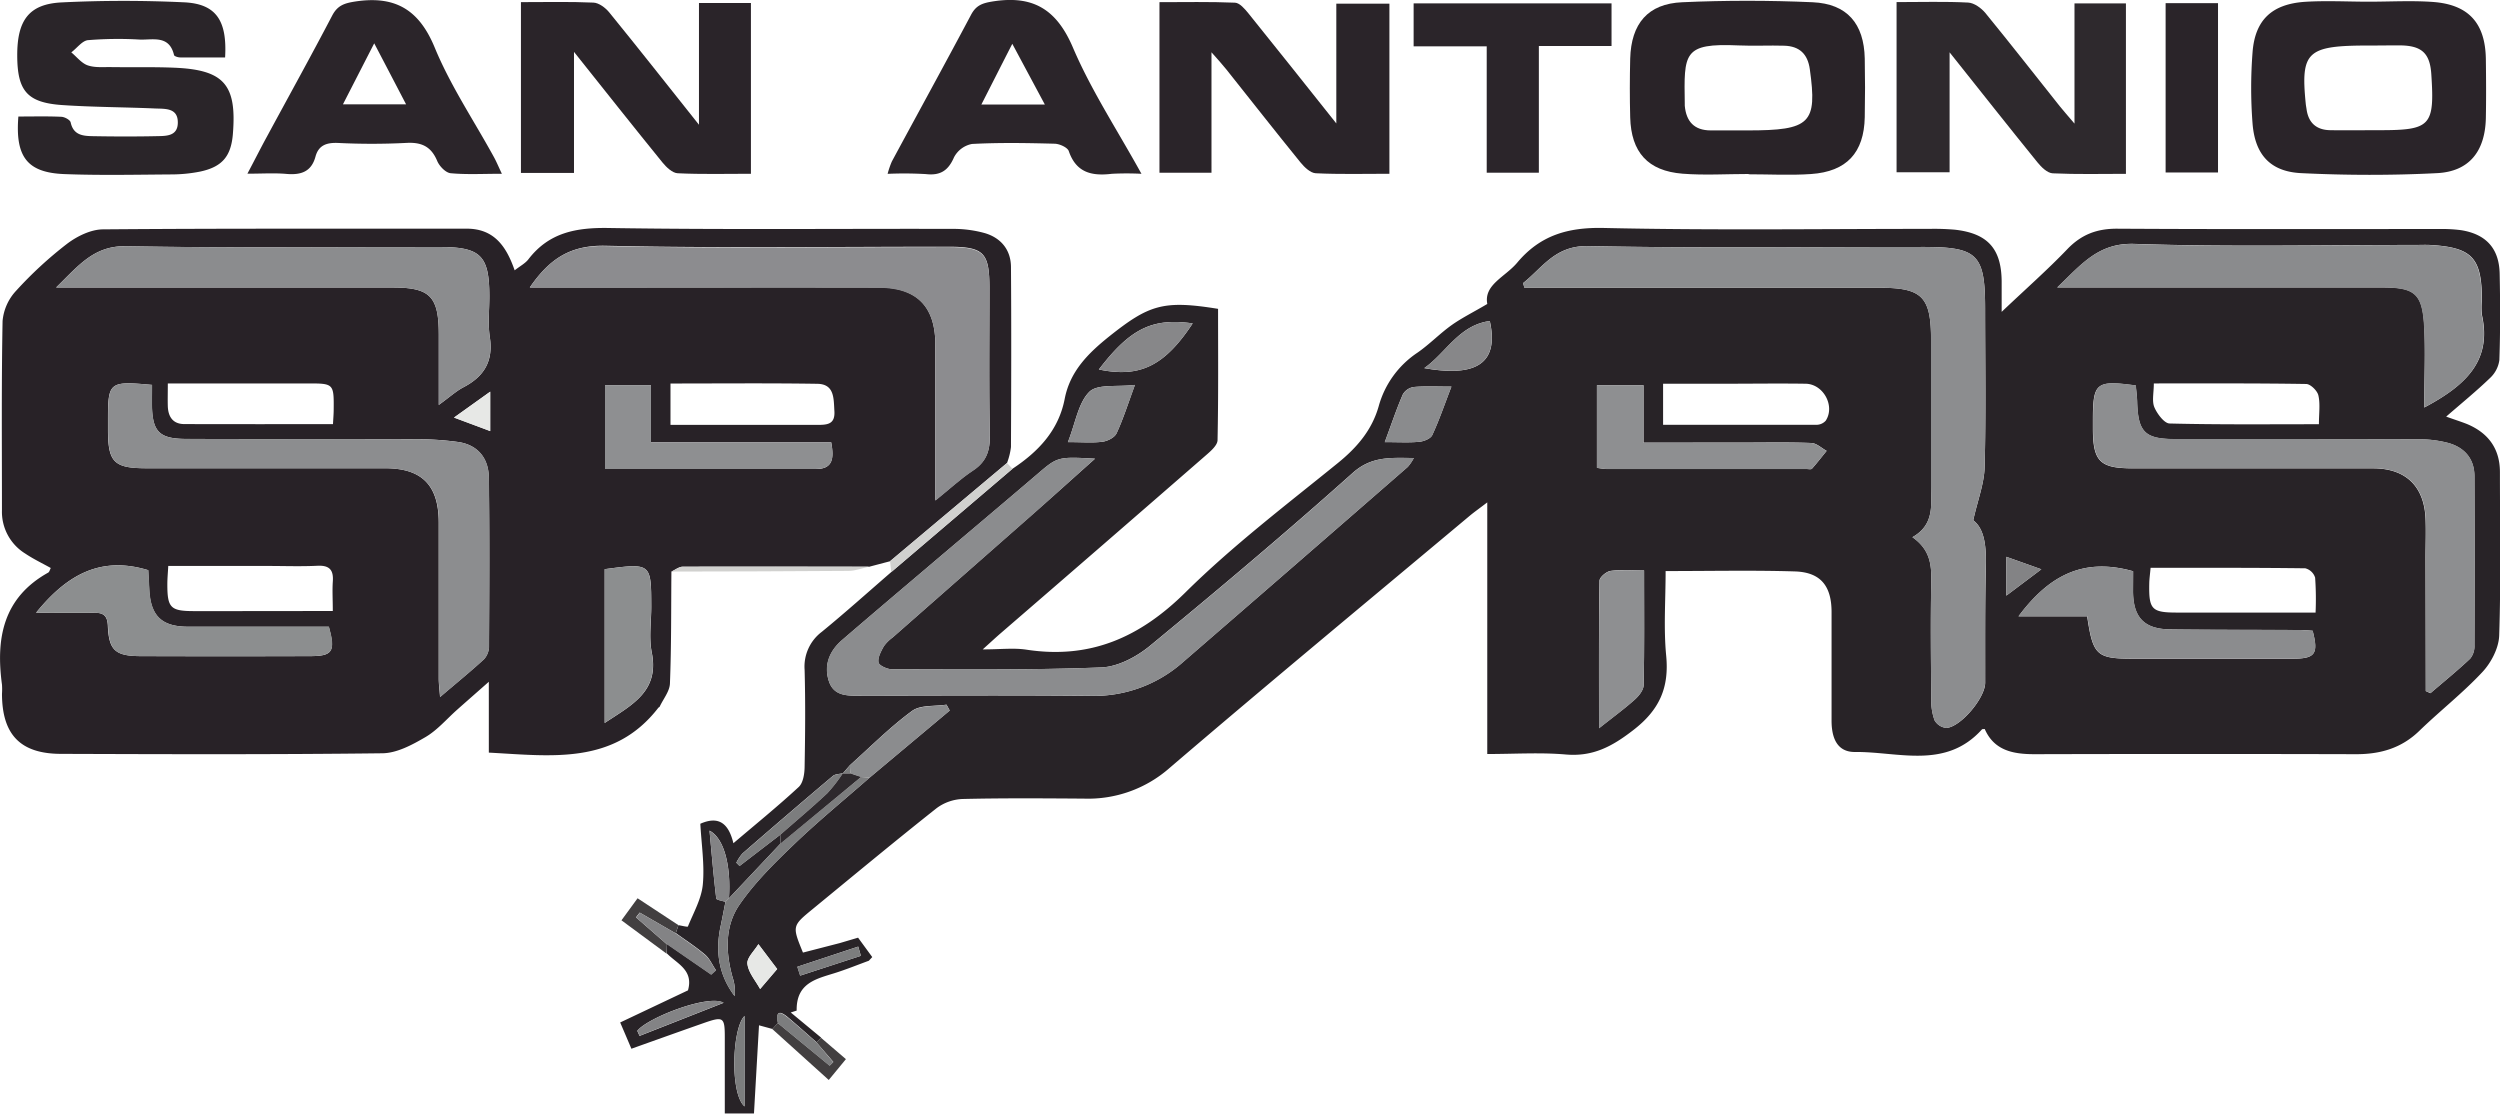
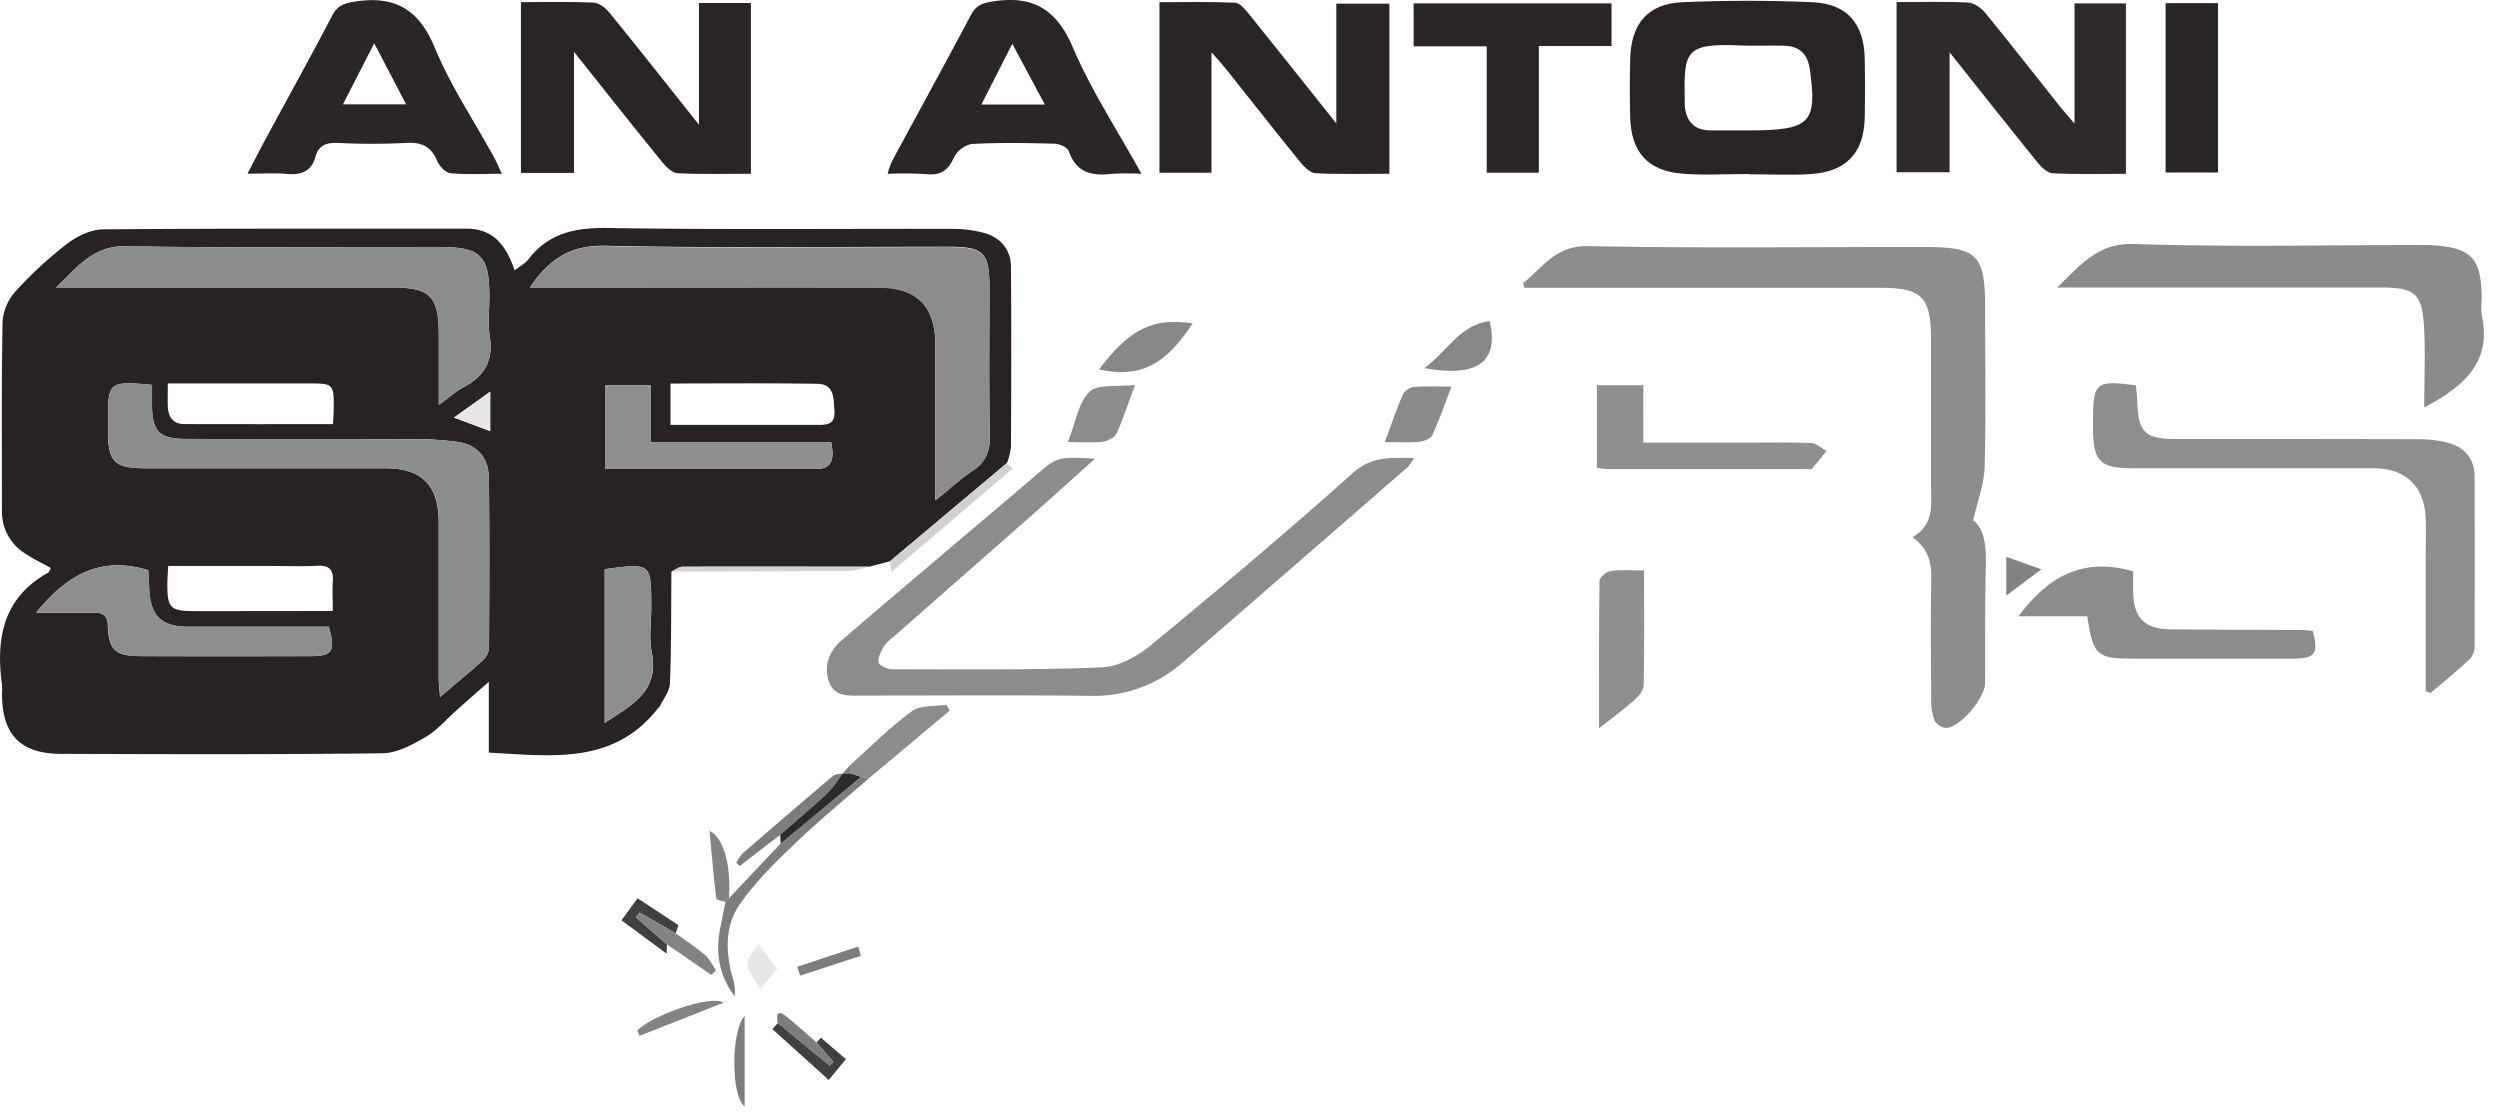
<svg xmlns="http://www.w3.org/2000/svg" viewBox="0 0 680.36 303.13">
  <defs>
    <style>.cls-1{fill:#282327;}.cls-2{fill:#282227;}.cls-3{fill:#2e292d;}.cls-4{fill:#2a2529;}.cls-5{fill:#2a2429;}.cls-6{fill:#292328;}.cls-7{fill:#2b252a;}.cls-8{fill:#d1d1cf;}.cls-9{fill:#423f40;}.cls-10{fill:#8c8d8f;}.cls-11{fill:#8b8c8e;}.cls-12{fill:#8d8e90;}.cls-13{fill:#8a8b8d;}.cls-14{fill:#8e8f91;}.cls-15{fill:#878789;}.cls-16{fill:#7c7d7e;}.cls-17{fill:#838385;}.cls-18{fill:#e7e8e6;}.cls-19{fill:#8c8c8f;}.cls-20{fill:#8c8e8f;}</style>
  </defs>
  <title>san-antonio-spurs</title>
  <g id="Layer_2" data-name="Layer 2">
    <g id="Layer_1-2" data-name="Layer 1">
      <g id="Mqj7KT">
-         <path class="cls-1" d="M184.64,251.78c.89.14,2.49.55,2.57.36,1.53-3.77,3.69-7.53,4.06-11.45.5-5.38-.38-10.9-.68-16.51,5-2.21,7.69-.12,9,5.3,6.27-5.33,12.19-10.13,17.77-15.3,1.21-1.11,1.58-3.57,1.61-5.43.16-8.81.24-17.64,0-26.45a11.85,11.85,0,0,1,4.69-10.36c6.43-5.26,12.61-10.82,18.9-16.26l33-28.12c7-4.63,12.52-10.4,14.19-19,1.45-7.51,6.35-12.38,12.11-17,10.9-8.67,14.75-9.91,29.63-7.51,0,11.83.11,23.78-.14,35.71,0,1.41-1.85,3-3.15,4.13q-27.9,24.29-55.89,48.46c-1.24,1.07-2.44,2.19-4.87,4.38,4.85,0,8.43-.45,11.87.07,17.29,2.65,30.82-3.26,43.25-15.53,12.87-12.73,27.41-23.8,41.51-35.24,5.25-4.25,9.3-9,11.13-15.46A25.7,25.7,0,0,1,385.72,96c3.28-2.26,6.09-5.21,9.33-7.52,2.82-2,6-3.56,9.71-5.76-1-5.24,4.86-7.33,8.14-11.24,6.27-7.48,13.84-9.66,23.62-9.44,29.48.67,59,.24,88.49.25a65.13,65.13,0,0,1,7,.22c8.93,1,12.67,5.18,12.73,14.09,0,2.26,0,4.52,0,8.27,6.67-6.33,12.49-11.45,17.81-17,3.88-4.07,8.15-5.67,13.73-5.63,29.17.18,58.33.08,87.49.09a39.68,39.68,0,0,1,6,.31c6.83,1.09,10.36,5,10.5,11.85.16,7.83.19,15.67-.08,23.49a8.18,8.18,0,0,1-2.55,4.9c-3.68,3.55-7.65,6.78-11.93,10.5,2.28.82,4,1.36,5.63,2,5.82,2.42,9,6.72,9,13.11,0,14.83.29,29.67-.2,44.49-.12,3.39-2.18,7.35-4.56,9.9-5.33,5.71-11.55,10.57-17.16,16-4.89,4.75-10.65,6.39-17.27,6.37q-43.73-.12-87.46,0c-5.86,0-11-1-13.56-6.86-.44.06-.67,0-.76.12-9.92,11-22.79,6-34.61,6.14-5,0-6.32-4.14-6.31-8.58,0-9.83,0-19.66,0-29.5,0-7.13-3-10.85-10-11.06-11.45-.35-22.93-.1-35.16-.1,0,7.83-.57,15.48.15,23,.85,8.76-1.83,14.81-9,20.32-5.72,4.43-10.95,7.24-18.32,6.6-6.92-.6-13.93-.13-21.37-.13V136.72c-2.26,1.73-3.64,2.69-4.92,3.77-27.21,22.78-54.55,45.41-81.51,68.48A33.55,33.55,0,0,1,295,217.34c-11-.08-22-.16-33,.1a12.67,12.67,0,0,0-7.12,2.51c-11.37,9-22.51,18.25-33.72,27.45-5.6,4.59-5.59,4.61-2.64,11.84l10-2.58,5-1.48,3.86,5.28-.93,1c-3.08,1.12-6.12,2.37-9.25,3.35-5.11,1.6-10.53,2.72-10.39,10.21l-1.61.52,8.27,6.85-1.24,1.25c-2.6-2.28-5.18-4.6-7.83-6.83-2.23-1.87-3.32-1.57-2.67,1.57l-1.5,1.65-3.67-1c-.47,8.19-.91,15.92-1.37,24h-7.94c0-6.85,0-13.79,0-20.72,0-5.52-.39-5.76-5.72-3.9-6.41,2.25-12.81,4.54-19.7,7-1-2.37-1.94-4.56-3.05-7.15l18.45-8.74c1.59-5.6-3.07-7.27-5.79-10.11,0-.84.07-1.68.11-2.52l12,8.3,1.3-1.16c-1-1.42-1.68-3.13-2.93-4.21-2.51-2.15-5.32-3.95-8-5.9Zm44.76-41.35-.05,0c-.91.23-2,.19-2.69.73q-12.37,10.45-24.59,21.09a11.25,11.25,0,0,0-1.68,2.53l.88.88,11.07-8.5c0,.79.07,1.58.11,2.37l-14.07,14.93c.59-8.57-1.22-16.29-5.29-18.41.61,6.59,1.12,12.53,1.83,18.46.05.4,1.64.62,2.51.92-.45,2.25-.87,4.51-1.35,6.76-1.45,6.86-.44,13.21,3.85,18.89a12,12,0,0,0-.56-5.12c-1.92-6.84-2.13-13.94,1.87-19.75,4.17-6.06,9.57-11.37,14.92-16.5,6.58-6.31,13.66-12.1,20.53-18.12l21.77-18.23-.88-1.6c-3.18.52-7.09,0-9.41,1.74-6,4.4-11.29,9.76-16.87,14.74ZM537,141.6c1.24-5.55,3-10,3.11-14.56.37-14.31.14-28.63.13-43,0-14.75-2-16.81-16.61-16.83-30.47,0-60.95.37-91.41-.24-9-.18-12.39,5.84-17.72,10.07l.36,1.27h96.72c11.52,0,13.94,2.45,13.95,14.15q0,19.72,0,39.46c0,5.24,1.07,10.8-5.07,14.27,4.77,3.33,5.22,7.4,5.13,12-.22,10.65-.1,21.31,0,32a15.65,15.65,0,0,0,.9,5.84,4.14,4.14,0,0,0,3.27,2.07c4-.38,10.49-8.23,10.5-12.28,0-10.66-.07-21.32.19-32C540.55,148.63,540.06,143.89,537,141.6ZM298,124.83c-10.26-.58-10.19-.51-15.94,4.42-10,8.56-20.07,17-30.09,25.52-7.62,6.47-15.25,12.92-22.82,19.44-3.45,3-5,6.92-3.54,11.24s5.67,3.86,9.34,3.86c20.66,0,41.32-.15,62,.07A36.49,36.49,0,0,0,322,180.13q30.6-26.48,61.1-53.06a12.57,12.57,0,0,0,1.64-2.42c-6.25-.05-11.47-.56-16.65,4.08-18,16.1-36.47,31.64-55.11,47-3.64,3-8.74,5.73-13.27,5.91-19,.75-38,.53-56.94.51-1.3,0-3.51-1-3.7-1.84-.28-1.31.66-3,1.41-4.39a10.83,10.83,0,0,1,2.46-2.46q19.13-16.83,38.25-33.66C286.54,135.11,291.8,130.35,298,124.83Zm362.17,63.24,1.25.58c3.62-3.11,7.33-6.12,10.8-9.39a5.37,5.37,0,0,0,1.17-3.61q.1-23,0-46c0-4.81-2.71-7.85-7.13-9.09a31.33,31.33,0,0,0-8.37-1c-22-.08-44,0-66-.06-8.13,0-10-1.89-10.28-9.89,0-1.6-.26-3.2-.38-4.7-10.89-1.47-11.67-.8-11.67,9.62v2c0,9,1.85,10.92,10.78,10.93,21.82,0,43.65,0,65.47,0,8.89,0,13.94,4.88,14.28,13.78.14,3.49,0,7,0,10.49Zm-.4-77.18c11.16-5.94,18.47-12.63,15.67-25.23a18.86,18.86,0,0,1,0-4c0-11.52-2.65-14.35-14.14-15-1.33-.07-2.66,0-4,0-25.46,0-50.94.57-76.37-.29-9.84-.33-14.37,5.47-21.05,11.85h6.55q40.93,0,81.88,0c8.75,0,10.83,1.57,11.4,10.06C660.12,95.54,659.74,102.82,659.74,110.89Zm-79.22,44.58c-13.76-3.9-23.11,1.37-31.22,12.26H568c1.62,10.74,2.55,11.54,12.82,11.54q21.46,0,42.94,0c6.33,0,7.24-1.25,5.61-7.61-1.08-.07-2.22-.2-3.36-.2-11.82-.07-23.64,0-35.45-.17-7-.08-10-3.21-10.07-10.16C580.5,159.16,580.52,157.19,580.52,155.47Zm-133.28-35V104.83H434.6v22.48a23.23,23.23,0,0,0,2.61.33q27.23,0,54.45,0c.49,0,1.22.17,1.45-.08,1.39-1.57,2.67-3.23,4-4.86-1.38-.75-2.74-2.09-4.16-2.14-6.15-.24-12.31-.11-18.47-.11Zm138,34.07c-.15,1.7-.34,3-.36,4.3-.14,7,.65,7.86,7.49,7.87,4.83,0,9.66,0,14.49,0h23.28a83.92,83.92,0,0,0-.12-9.51,3.8,3.8,0,0,0-2.68-2.54C613.43,154.48,599.47,154.53,585.28,154.53Zm.88-50.18c0,2.57-.56,4.79.15,6.48s2.66,4.37,4.13,4.41c13.41.34,26.84.2,40.65.2,0-3,.39-5.51-.15-7.85-.29-1.27-2.14-3.08-3.31-3.1C614,104.28,600.38,104.35,586.16,104.35ZM452.6,115.61c14.23,0,28,0,41.74,0a3.42,3.42,0,0,0,2.52-1.12c2.62-4-.65-10-5.49-10.06-7.3-.11-14.61,0-21.91,0H452.6Zm-5.17,39.64c-3.56,0-6.4-.27-9.14.12-1.15.17-3,1.74-3,2.69-.2,12.92-.13,25.84-.13,40.12,3.88-3.07,6.91-5.28,9.69-7.76,1.13-1,2.43-2.61,2.46-4C447.53,176.32,447.43,166.19,447.43,155.25Zm-148.38-54.7c11.16,2.35,17.93-1,25.53-12.54C313.6,86.46,307.59,89.41,299.05,100.55Zm77.81,19.77c3.79,0,6.61.18,9.38-.09,1.26-.12,3.09-.85,3.54-1.83,1.86-4,3.3-8.22,5.21-13.18-4,0-7.12-.17-10.21.1a4.15,4.15,0,0,0-3,2C380.09,111.21,378.73,115.28,376.86,120.32Zm-86.23,0c3.86,0,6.66.25,9.39-.1,1.39-.18,3.29-1.14,3.83-2.28,1.8-3.85,3.09-7.94,5-13.18-4.88.59-10.19-.32-12.4,1.88C293.43,109.67,292.7,115.06,290.63,120.31Zm97-20.13c14.53,2.6,20.3-1.62,17.82-12.82C397.1,88.46,393.55,96,387.61,100.18Zm-185,200.94V276.48C199.25,279.69,198.57,297.68,202.65,301.12Zm-29.2-20.6.62,1.39,22.87-9C192.89,270.47,176.19,277,173.45,280.52Zm38.07-16.81-5.11-6.77c-1.08,1.8-3.2,3.72-3,5.36.28,2.39,2.23,4.58,3.47,6.85ZM546,151.53V162.1l9.54-7.17ZM234.28,260.12l-.72-2.51L217,263.1c.25.8.51,1.6.77,2.41Z" />
        <path class="cls-2" d="M182.72,155.55c-.09,10.15,0,20.31-.4,30.46-.08,2.13-1.81,4.2-2.79,6.3-.07.13-.28.2-.38.32-12.09,15.63-29.08,13.09-46.12,12.19V185.54c-3.58,3.16-6.08,5.35-8.56,7.55-2.87,2.54-5.43,5.6-8.67,7.5-3.58,2.09-7.76,4.36-11.71,4.41-29.14.36-58.3.26-87.45.16-11.12,0-16.07-5.25-16.1-16.33a19,19,0,0,0,0-2.5c-1.71-12.61.3-23.66,12.58-30.5.34-.19.45-.79.7-1.25-2.39-1.33-4.78-2.47-6.95-3.93A13.35,13.35,0,0,1,.53,138.88c0-17.17-.15-34.33.17-51.49a13.84,13.84,0,0,1,3.63-8.2A107.24,107.24,0,0,1,18.26,66.34C21,64.27,24.72,62.45,28,62.42c33-.28,66-.15,99-.19,7.45,0,10.79,4.78,13.06,11.34,1.5-1.18,2.89-1.89,3.74-3,5.62-7.31,13-8.67,21.92-8.52,31.15.5,62.31.16,93.47.24A32,32,0,0,1,268,63.44c4.41,1.3,7.1,4.55,7.13,9.22.12,16.33.07,32.65,0,49a18.15,18.15,0,0,1-1.08,4.34l-31.83,26.74-5.69,1.5c-16.91,0-33.81-.07-50.72,0C184.78,154.22,183.75,155.08,182.72,155.55ZM144.18,78.23h17.15c26,0,52-.06,77.94,0,10.27,0,15.26,5.25,15.28,15.45q0,13.74,0,27.48v15c4.09-3.29,7-6,10.22-8.13,3.65-2.39,4.69-5.38,4.6-9.65-.27-13.32-.1-26.64-.1-40,0-9.72-1.51-11.24-11.32-11.24-31.14,0-62.29.43-93.42-.27C155.23,66.76,149.57,70.38,144.18,78.23ZM41.38,104.75c-11.73-1.07-12-.84-12,9.67v2.5c0,8.85,1.59,10.5,10.44,10.51q32.49,0,65,0c10,0,14.56,4.63,14.57,14.76q0,21.26,0,42.5c0,1.38.19,2.77.36,5,4.43-3.78,8.28-6.91,11.93-10.26a5.27,5.27,0,0,0,1.39-3.51c.08-15.33.17-30.66-.05-46-.08-5.22-3-8.87-8.39-9.64a83.57,83.57,0,0,0-11.41-.76c-20.83-.08-41.66,0-62.49-.07-7.48,0-9.33-2-9.39-9.53C41.37,108.3,41.38,106.67,41.38,104.75ZM15.26,78.24h91.6c10.17,0,12.54,2.42,12.55,12.75,0,6,0,12.05,0,19.21,3-2.17,4.72-3.77,6.73-4.82,5.63-2.93,8.17-7.14,7.16-13.66-.56-3.58-.12-7.31-.12-11,0-11.13-2.31-13.49-13.45-13.5-28.46,0-56.93.33-85.37-.22C25.58,66.85,21.49,72.16,15.26,78.24ZM9.82,166.75c5.56,0,10.54.06,15.52,0,2.56-.05,3.9.54,4,3.56.29,6.73,2.07,8.23,9,8.25q23,.08,46,0c6.19,0,7-1.23,5.14-8-12.68,0-25.48,0-38.28,0-7.23,0-10.25-2.95-10.59-10.18-.09-1.92-.21-3.84-.28-5.21C27.16,151.16,18,156.67,9.82,166.75Zm216.39-46.37H177.16V104.81H164.65v22.83c19.47,0,38.45,0,57.44,0C226.7,127.62,227,124.69,226.21,120.38ZM90.57,166.28c0-3-.16-5.51,0-7.95.25-3.19-.86-4.53-4.21-4.36-4.49.22-9,.05-13.5.05H45.79c-.11,2-.25,3.5-.25,5,0,6.38.86,7.27,7.15,7.29,3.66,0,7.33,0,11,0Zm74-11.38v41.85c7.38-4.91,14.93-8.56,12.81-19.2-.8-4-.13-8.27-.13-12.42C177.22,153.21,177.22,153.21,164.54,154.9ZM90.62,115.43c.08-1.54.18-2.67.19-3.8.08-7.24,0-7.28-7-7.28H45.67c0,2.61-.06,4.43,0,6.25.12,2.86,1.41,4.81,4.52,4.81C63.61,115.45,77,115.43,90.62,115.43Zm91.85.2c13.41,0,26.65,0,39.88,0,2.76,0,5-.09,4.72-3.85-.2-3.44,0-7.26-4.65-7.33-13.24-.21-26.48-.08-39.95-.08Zm-58.92-2,9.86,3.68V106.59Z" />
        <path class="cls-3" d="M516.14.57c6.84,0,13.17-.2,19.48.13,1.63.08,3.57,1.49,4.69,2.84,6.85,8.38,13.51,16.91,20.25,25.38,1,1.25,2.06,2.42,4,4.72V.92h14V47.31c-6.71,0-13.34.17-19.93-.14-1.45-.07-3.1-1.68-4.16-3-7.74-9.55-15.37-19.21-23.9-29.93V46.89H516.14Z" />
-         <path class="cls-4" d="M5,31.71c4,0,7.83-.1,11.62.07.92,0,2.46.84,2.61,1.53.77,3.58,3.5,3.7,6.16,3.75,5.66.1,11.33.12,17,0,2.56-.07,5.94.18,6-3.62.08-4.16-3.48-3.8-6.21-3.92-8.47-.37-17-.36-25.41-.94C7.37,27.89,4.72,24.71,4.69,15.12s3.18-14,12-14.46C27.79.11,39,.11,50.1.63c8.67.41,11.75,4.89,11.16,15-4,0-8.12,0-12.21,0-.59,0-1.61-.31-1.69-.65-1.29-5.48-5.72-4.09-9.31-4.21a101.57,101.57,0,0,0-14,.15C22.42,11,21,13.06,19.4,14.25c1.48,1.22,2.78,2.95,4.48,3.54,2,.68,4.27.43,6.43.47,5.66.08,11.33-.07,17,.16,13.64.55,17.15,4.56,16.07,18-.49,6.12-2.9,9-8.94,10.28a40.53,40.53,0,0,1-7.93.77c-9.65.07-19.31.28-28.94-.09C7.45,47,4.11,42.75,5,31.71Z" />
-         <path class="cls-5" d="M644.62.46c5.82,0,11.67-.34,17.47.07,9.77.71,14.29,5.8,14.42,15.59.07,5.32.1,10.65,0,16-.19,9-4.49,14.57-13.31,15-12.28.63-24.64.6-36.92,0-8.39-.4-12.59-5-13.26-13.47a126.16,126.16,0,0,1,0-19.44c.67-8.76,5.24-13.08,14.19-13.71C633,.13,638.79.46,644.62.46Zm0,11.93c-16.8,0-18.55,1.62-17.12,15.88.05.5.15,1,.22,1.48.52,3.71,2.7,5.61,6.4,5.68,4.49.07,9,0,13.47,0,13.9,0,15-1.15,14.08-15.17-.35-5.62-2.48-7.74-8.07-7.9C650.65,12.33,647.65,12.4,644.66,12.39Z" />
        <path class="cls-6" d="M475.9,47.35c-6,0-12,.39-18-.08-9.46-.75-14-5.85-14.25-15.32-.14-5.33-.13-10.66,0-16C443.91,6.44,448.44,1,457.83.61c11.79-.53,23.65-.52,35.45,0,9.42.41,14,5.85,14.2,15.29q.16,8,0,16c-.19,9.64-4.91,14.8-14.61,15.46-5.63.39-11.31.07-17,.07Zm-.31-11.86c17.13,0,19-1.89,16.94-16.67-.58-4.17-2.86-6.25-6.92-6.38s-8.33.11-12.48-.08c-15.14-.67-14.84,2.07-14.63,15.91,0,.16,0,.33,0,.5.39,4.29,2.57,6.72,7.06,6.72Z" />
        <path class="cls-5" d="M141.77.58c6.81,0,13.28-.16,19.74.13,1.48.06,3.26,1.4,4.28,2.65,8,9.82,15.81,19.76,24.43,30.59V.81h14.14V47.29c-6.72,0-13.34.18-19.94-.14-1.44-.07-3.09-1.65-4.14-2.94-7.76-9.55-15.39-19.2-24.07-30.09V47.06H141.77Z" />
        <path class="cls-5" d="M378.12,1V47.29c-6.84,0-13.45.18-20.05-.14-1.44-.07-3.1-1.65-4.15-2.95-6.82-8.39-13.49-16.91-20.22-25.36-1-1.22-2-2.36-4-4.61V47H315.54V.59c6.76,0,13.67-.15,20.56.14,1.27.05,2.69,1.72,3.67,2.93,7.71,9.55,15.33,19.17,23.9,29.93V1Z" />
        <path class="cls-7" d="M136.58,47.29c-5.08,0-9.54.26-13.94-.15-1.35-.13-3.06-1.91-3.65-3.32-1.67-4-4.32-5.19-8.56-4.92a183.91,183.91,0,0,1-18.49,0c-3.06-.11-5.23.61-6.08,3.71-1.13,4.18-4,5.06-7.93,4.72-3.26-.29-6.57-.06-10.6-.06,2-3.76,3.62-7,5.33-10.12,5.94-11,12-21.92,17.79-33C91.87,1.51,93.66.88,96.62.42,107.43-1.24,114,2.51,118.3,12.93S129,32.86,134.44,42.79C135.13,44.05,135.67,45.38,136.58,47.29Zm-34.74-35.5-8.51,16.6h17.18C107.64,22.89,105,17.81,101.84,11.79Z" />
        <path class="cls-7" d="M310.64,47.3a77.76,77.76,0,0,0-8.06,0c-5.41.65-9.7-.26-11.72-6.19-.36-1-2.55-2-3.92-2-7.47-.2-15-.33-22.43.07a7,7,0,0,0-4.89,3.65c-1.58,3.64-3.76,5-7.64,4.55a102.39,102.39,0,0,0-10.42-.07,22.72,22.72,0,0,1,1.16-3.38C249.9,30.62,257.18,17.37,264.28,4c1.34-2.51,3-3.13,5.73-3.58,11-1.8,17.51,2,22,12.57C297,24.66,304.09,35.43,310.64,47.3ZM284.35,28.45l-8.86-16.53c-3.07,6-5.64,11.09-8.42,16.53Z" />
        <path class="cls-7" d="M438.57,12.52H418.79V47H404.6V12.61H384.71V.92h53.86Z" />
        <path class="cls-5" d="M589.36.86h14.26V46.94H589.36Z" />
        <path class="cls-8" d="M242.22,152.72,274.05,126l1.49,1.58-33,28.12Z" />
        <path class="cls-8" d="M182.72,155.55c1-.47,2.06-1.33,3.09-1.34,16.91-.06,33.81,0,50.72,0-1.85.4-3.69,1.14-5.54,1.15C214.9,155.5,198.81,155.51,182.72,155.55Z" />
        <path class="cls-9" d="M222.19,283.67l1.24-1.25,6.78,5.82-4.67,5.67-15.35-13.85,1.5-1.65L225.79,290l1-1Q224.48,286.35,222.19,283.67Z" />
        <path class="cls-9" d="M184.64,251.78c-.26.74-.52,1.48-.77,2.22l-9.79-5.65-1,1.3L181.5,257c0,.84-.07,1.68-.11,2.52l-12.26-9.06,4.38-6Z" />
        <path class="cls-9" d="M233.48,255.18l-5,1.48Z" />
        <path class="cls-9" d="M236.41,261.49l.93-1Z" />
        <path class="cls-10" d="M537,141.6c3.06,2.29,3.55,7,3.43,12.23-.26,10.65-.14,21.31-.19,32,0,4-6.49,11.9-10.5,12.28a4.14,4.14,0,0,1-3.27-2.07,15.65,15.65,0,0,1-.9-5.84c-.08-10.66-.2-21.32,0-32,.09-4.56-.36-8.63-5.13-12,6.14-3.47,5.06-9,5.07-14.27q0-19.73,0-39.46c0-11.7-2.43-14.15-13.95-14.15H414.86l-.36-1.27c5.33-4.23,8.76-10.25,17.72-10.07,30.46.61,60.94.2,91.41.24,14.64,0,16.61,2.08,16.61,16.83,0,14.33.24,28.65-.13,43C540,131.57,538.24,136.05,537,141.6Z" />
        <path class="cls-11" d="M298,124.83c-6.17,5.52-11.43,10.28-16.74,15Q262.12,156.65,243,173.45a10.83,10.83,0,0,0-2.46,2.46c-.75,1.36-1.69,3.08-1.41,4.39.19.87,2.4,1.84,3.7,1.84,19,0,38,.24,56.94-.51,4.53-.18,9.63-2.91,13.27-5.91,18.64-15.35,37.13-30.89,55.11-47,5.18-4.64,10.4-4.13,16.65-4.08a12.57,12.57,0,0,1-1.64,2.42q-30.51,26.57-61.1,53.06a36.49,36.49,0,0,1-25.14,9.25c-20.66-.22-41.32-.07-62-.07-3.67,0-7.86.56-9.34-3.86s.09-8.26,3.54-11.24c7.57-6.52,15.2-13,22.82-19.44,10-8.51,20.1-17,30.09-25.52C287.78,124.32,287.71,124.25,298,124.83Z" />
        <path class="cls-12" d="M660.14,188.07V151.7c0-3.5.11-7,0-10.49-.34-8.9-5.39-13.77-14.28-13.78-21.82,0-43.65,0-65.47,0-8.93,0-10.76-1.92-10.78-10.93v-2c0-10.42.78-11.09,11.67-9.62.12,1.5.33,3.1.38,4.7.25,8,2.15,9.88,10.28,9.89,22,0,44,0,66,.06a31.33,31.33,0,0,1,8.37,1c4.42,1.24,7.12,4.28,7.13,9.09q.07,23,0,46a5.37,5.37,0,0,1-1.17,3.61c-3.47,3.27-7.18,6.28-10.8,9.39Z" />
        <path class="cls-13" d="M659.74,110.89c0-8.07.38-15.35-.1-22.58-.57-8.49-2.65-10-11.4-10.06q-40.95,0-81.88,0h-6.55c6.68-6.38,11.21-12.18,21.05-11.85,25.43.86,50.91.29,76.37.29,1.34,0,2.67-.05,4,0,11.49.63,14.15,3.46,14.14,15a18.86,18.86,0,0,0,0,4C678.21,98.26,670.9,105,659.74,110.89Z" />
        <path class="cls-11" d="M580.52,155.47c0,1.72,0,3.69,0,5.65.09,6.95,3.11,10.08,10.07,10.16,11.81.12,23.63.1,35.45.17,1.14,0,2.28.13,3.36.2,1.63,6.36.72,7.59-5.61,7.61q-21.46,0-42.94,0c-10.27,0-11.2-.8-12.82-11.54H549.3C557.41,156.84,566.76,151.57,580.52,155.47Z" />
        <path class="cls-14" d="M447.24,120.46h27.22c6.16,0,12.32-.13,18.47.11,1.42.05,2.78,1.39,4.16,2.14-1.31,1.63-2.59,3.29-4,4.86-.23.25-1,.08-1.45.08q-27.23,0-54.45,0a23.23,23.23,0,0,1-2.61-.33V104.83h12.64Z" />
        <path class="cls-14" d="M447.43,155.25c0,10.94.1,21.07-.11,31.2,0,1.36-1.33,3-2.46,4-2.78,2.48-5.81,4.69-9.69,7.76,0-14.28-.07-27.2.13-40.12,0-.95,1.84-2.52,3-2.69C441,155,443.87,155.25,447.43,155.25Z" />
        <path class="cls-15" d="M299.05,100.55C307.59,89.41,313.6,86.46,324.58,88,317,99.57,310.21,102.9,299.05,100.55Z" />
        <path class="cls-13" d="M376.86,120.32c1.87-5,3.23-9.11,4.94-13a4.15,4.15,0,0,1,3-2c3.09-.27,6.21-.1,10.21-.1-1.91,5-3.35,9.17-5.21,13.18-.45,1-2.28,1.71-3.54,1.83C383.47,120.5,380.65,120.32,376.86,120.32Z" />
        <path class="cls-11" d="M231.3,208.27c5.58-5,10.87-10.34,16.87-14.74,2.32-1.7,6.23-1.22,9.41-1.74l.88,1.6-21.77,18.23-2.35-.16-2.93-1C231.37,209.72,231.34,209,231.3,208.27Z" />
        <path class="cls-16" d="M234.34,211.46l2.35.16c-6.87,6-13.95,11.81-20.53,18.12-5.35,5.13-10.75,10.44-14.92,16.5-4,5.81-3.79,12.91-1.87,19.75a12,12,0,0,1,.56,5.12c-4.29-5.68-5.3-12-3.85-18.89.48-2.25.9-4.51,1.35-6.76l-.06,0,1.07-1.07-.06.08,14.07-14.94Z" />
        <path class="cls-11" d="M290.63,120.31c2.07-5.25,2.8-10.64,5.86-13.68,2.21-2.2,7.52-1.29,12.4-1.88-1.95,5.24-3.24,9.33-5,13.18-.54,1.14-2.44,2.1-3.83,2.28C297.29,120.56,294.49,120.31,290.63,120.31Z" />
        <path class="cls-15" d="M387.61,100.18c5.94-4.15,9.49-11.72,17.82-12.82C407.91,98.56,402.14,102.78,387.61,100.18Z" />
        <path class="cls-16" d="M212.34,227.19l-11.07,8.5-.88-.88a11.25,11.25,0,0,1,1.68-2.53q12.23-10.62,24.59-21.09c.64-.54,1.78-.5,2.69-.73a40.62,40.62,0,0,1-4.19,5.41C221,219.76,216.63,223.43,212.34,227.19Z" />
        <path class="cls-16" d="M202.65,301.12c-4.08-3.44-3.4-21.43,0-24.64Z" />
        <path class="cls-17" d="M181.5,257l-8.37-7.32,1-1.3,9.79,5.65c2.68,1.95,5.49,3.75,8,5.9,1.25,1.08,2,2.79,2.93,4.21l-1.3,1.16Z" />
        <path class="cls-17" d="M173.45,280.52c2.74-3.52,19.44-10,23.49-7.65l-22.87,9Z" />
        <path class="cls-18" d="M211.52,263.71l-4.65,5.44c-1.24-2.27-3.19-4.46-3.47-6.85-.19-1.64,1.93-3.56,3-5.36Z" />
        <path class="cls-17" d="M197.43,245.46c-.87-.3-2.46-.52-2.51-.92-.71-5.93-1.22-11.87-1.83-18.46,4.07,2.12,5.88,9.84,5.29,18.41l.06-.07-1.07,1.07Z" />
        <path class="cls-3" d="M212.34,227.19c4.29-3.76,8.66-7.43,12.82-11.32a40.62,40.62,0,0,0,4.19-5.41l.05,0h2l2.93,1-21.89,18.1C212.41,228.77,212.38,228,212.34,227.19Z" />
        <path class="cls-17" d="M546,151.53l9.54,3.4L546,162.1Z" />
        <path class="cls-16" d="M234.28,260.12l-16.55,5.39c-.26-.81-.52-1.61-.77-2.41l16.6-5.49Z" />
        <path class="cls-16" d="M222.19,283.67q2.3,2.68,4.57,5.38l-1,1-14.1-11.61c-.65-3.14.44-3.44,2.67-1.57C217,279.07,219.59,281.39,222.19,283.67Z" />
        <path class="cls-16" d="M231.41,210.44h-2l1.9-2.16C231.34,209,231.37,209.72,231.41,210.44Z" />
        <path class="cls-19" d="M144.18,78.23c5.39-7.85,11-11.47,20.36-11.26,31.13.7,62.28.26,93.42.27,9.81,0,11.31,1.52,11.32,11.24,0,13.33-.17,26.65.1,40,.09,4.27-.95,7.26-4.6,9.65-3.25,2.13-6.13,4.84-10.22,8.13v-15q0-13.74,0-27.48c0-10.2-5-15.41-15.28-15.45-26-.1-52,0-77.94,0Z" />
        <path class="cls-10" d="M41.38,104.75c0,1.92,0,3.55,0,5.18.06,7.57,1.91,9.52,9.39,9.53,20.83.05,41.66,0,62.49.07a83.57,83.57,0,0,1,11.41.76c5.43.77,8.31,4.42,8.39,9.64.22,15.33.13,30.66.05,46a5.27,5.27,0,0,1-1.39,3.51c-3.65,3.35-7.5,6.48-11.93,10.26-.17-2.22-.36-3.61-.36-5q0-21.25,0-42.5c0-10.13-4.57-14.75-14.57-14.76q-32.5,0-65,0c-8.85,0-10.44-1.66-10.44-10.51v-2.5C29.4,103.91,29.65,103.68,41.38,104.75Z" />
        <path class="cls-11" d="M15.26,78.24C21.49,72.16,25.58,66.85,34.36,67c28.44.55,56.91.19,85.37.22,11.14,0,13.45,2.37,13.45,13.5,0,3.66-.44,7.39.12,11,1,6.52-1.53,10.73-7.16,13.66-2,1.05-3.73,2.65-6.73,4.82,0-7.16,0-13.18,0-19.21,0-10.33-2.38-12.75-12.55-12.75H15.26Z" />
        <path class="cls-20" d="M9.82,166.75c8.19-10.08,17.34-15.59,30.57-11.57.07,1.37.19,3.29.28,5.21.34,7.23,3.36,10.17,10.59,10.18,12.8,0,25.6,0,38.28,0,1.86,6.73,1,7.95-5.14,8q-23,0-46,0c-7,0-8.74-1.52-9-8.25-.14-3-1.48-3.61-4-3.56C20.36,166.81,15.38,166.75,9.82,166.75Z" />
        <path class="cls-14" d="M226.21,120.38c.82,4.31.49,7.24-4.12,7.25-19,0-38,0-57.44,0V104.81h12.51v15.57Z" />
        <path class="cls-20" d="M164.54,154.9c12.68-1.69,12.68-1.69,12.68,10.23,0,4.15-.67,8.43.13,12.42,2.12,10.64-5.43,14.29-12.81,19.2Z" />
        <path class="cls-18" d="M123.55,113.65l9.86-7.06v10.74Z" />
-         <path class="cls-1" d="M197.37,245.49l1.07-1.07C198.09,244.78,197.73,245.13,197.37,245.49Z" />
      </g>
    </g>
  </g>
</svg>